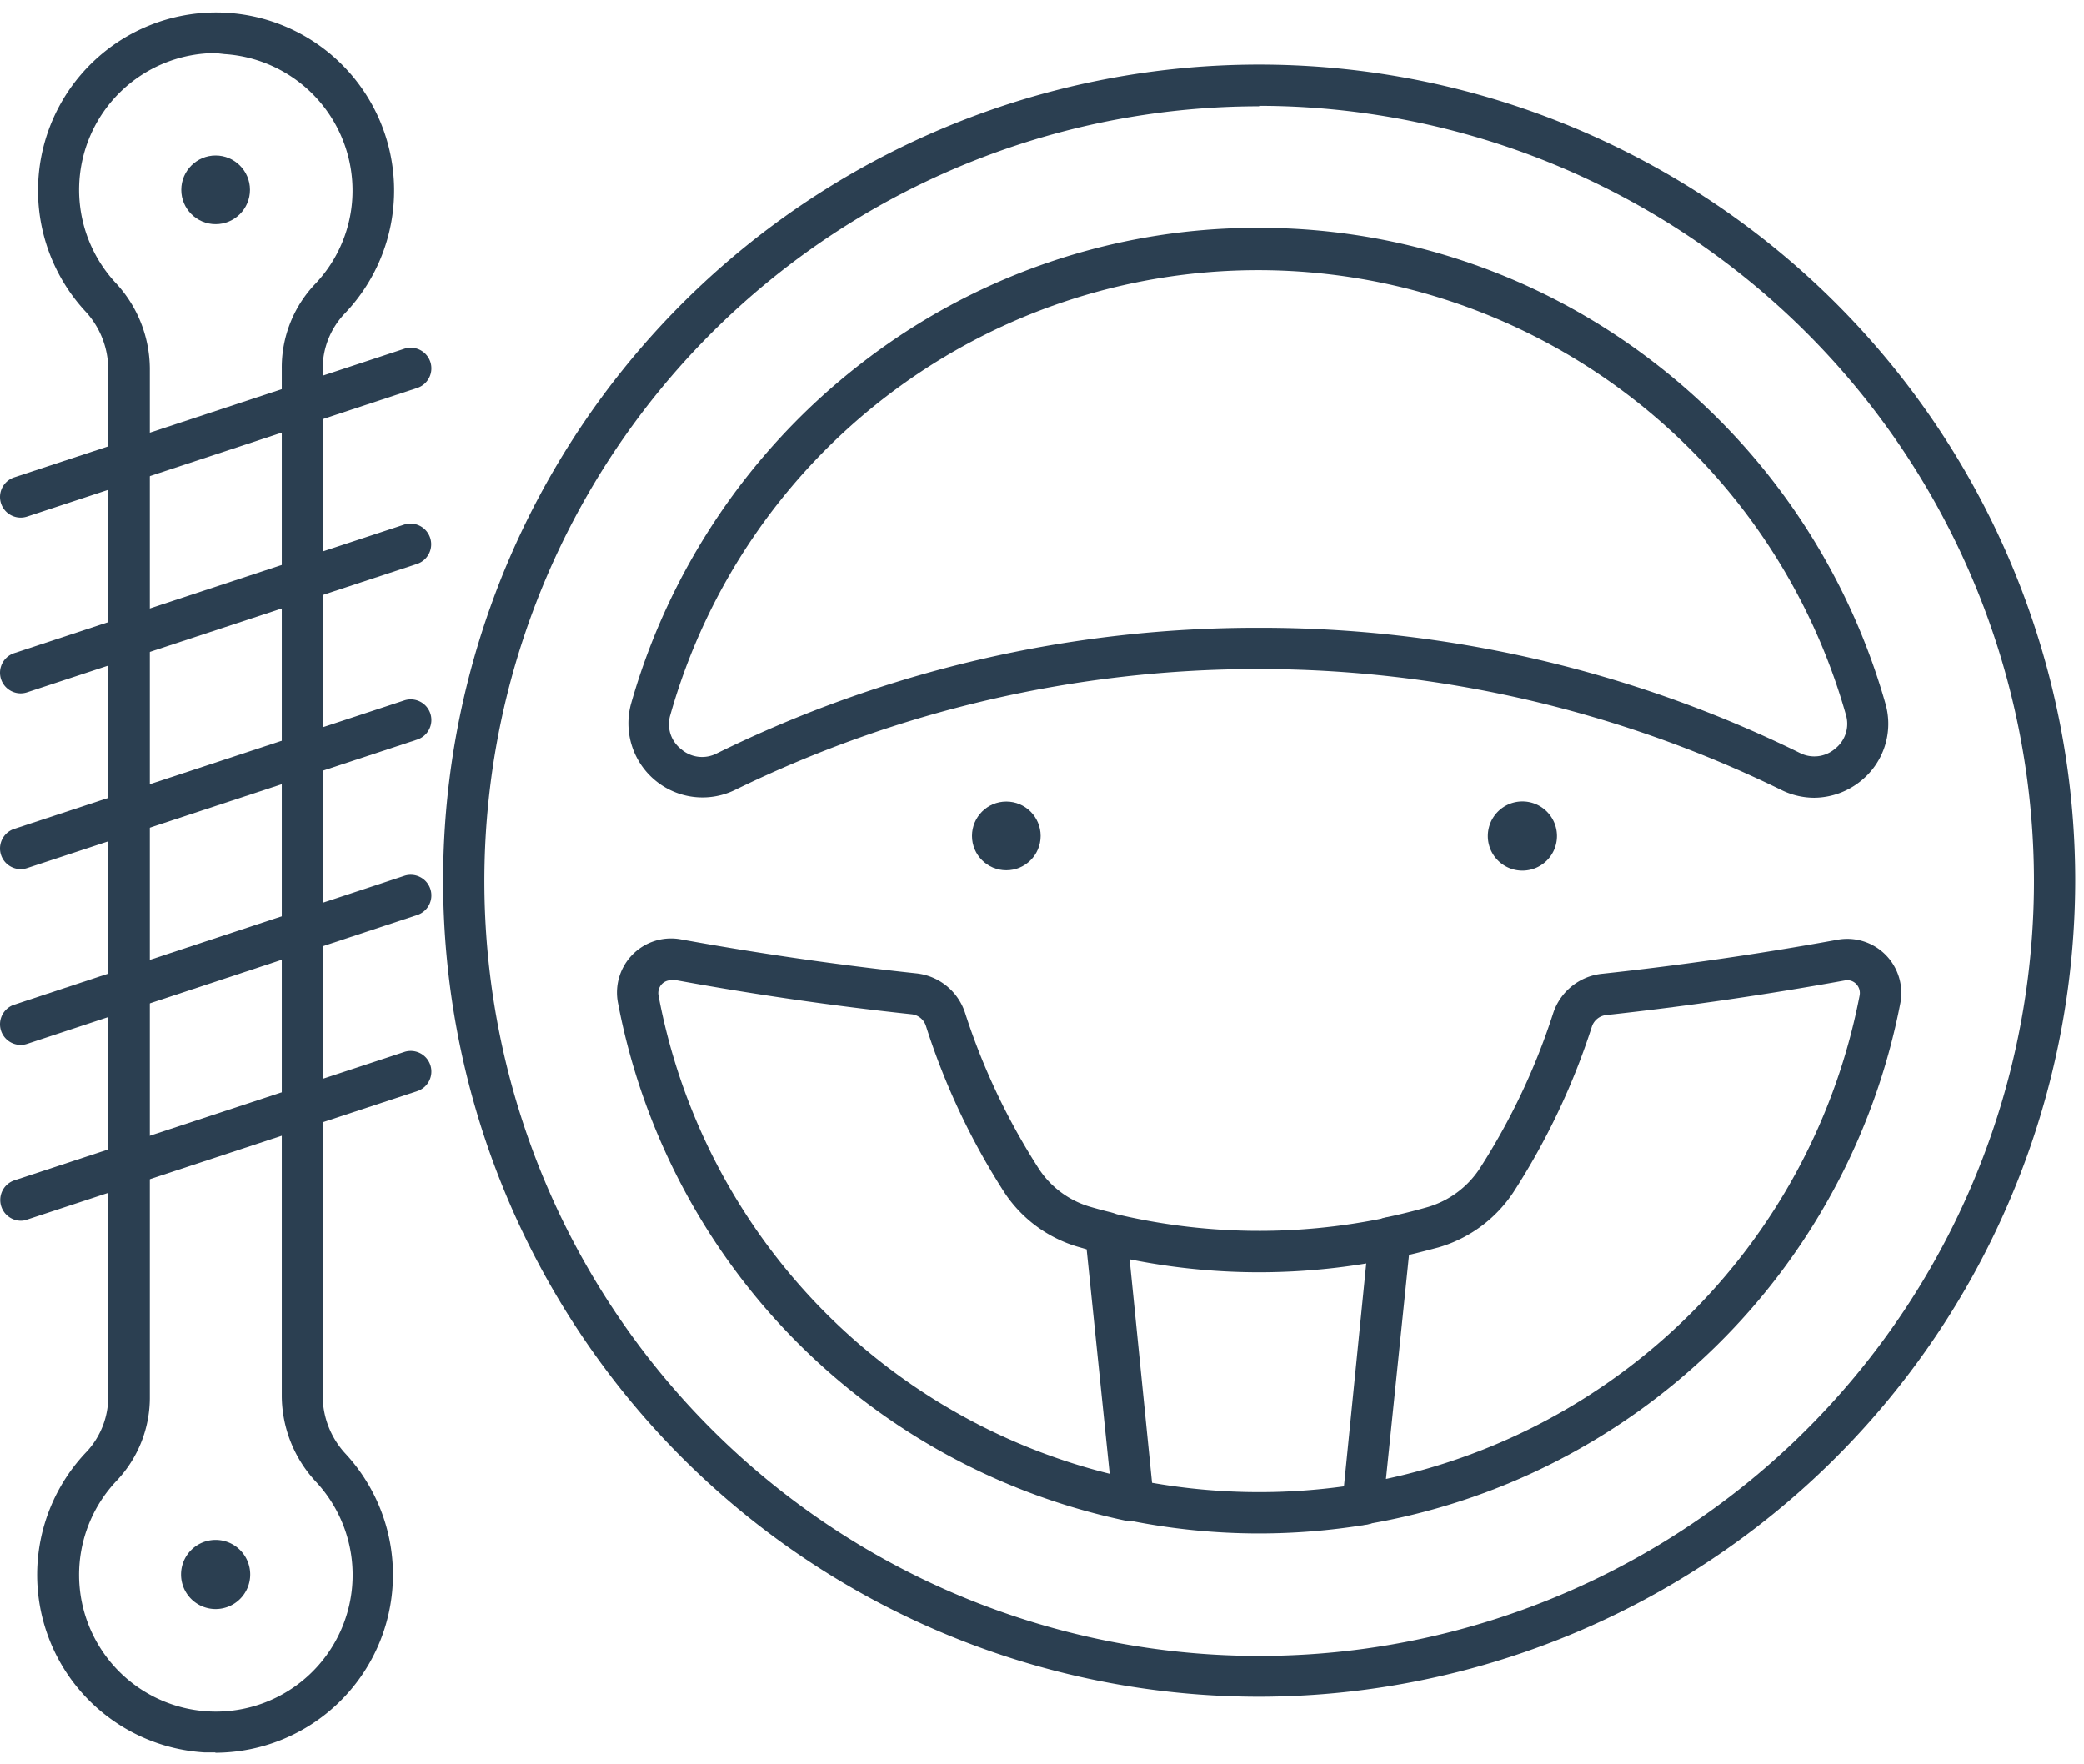
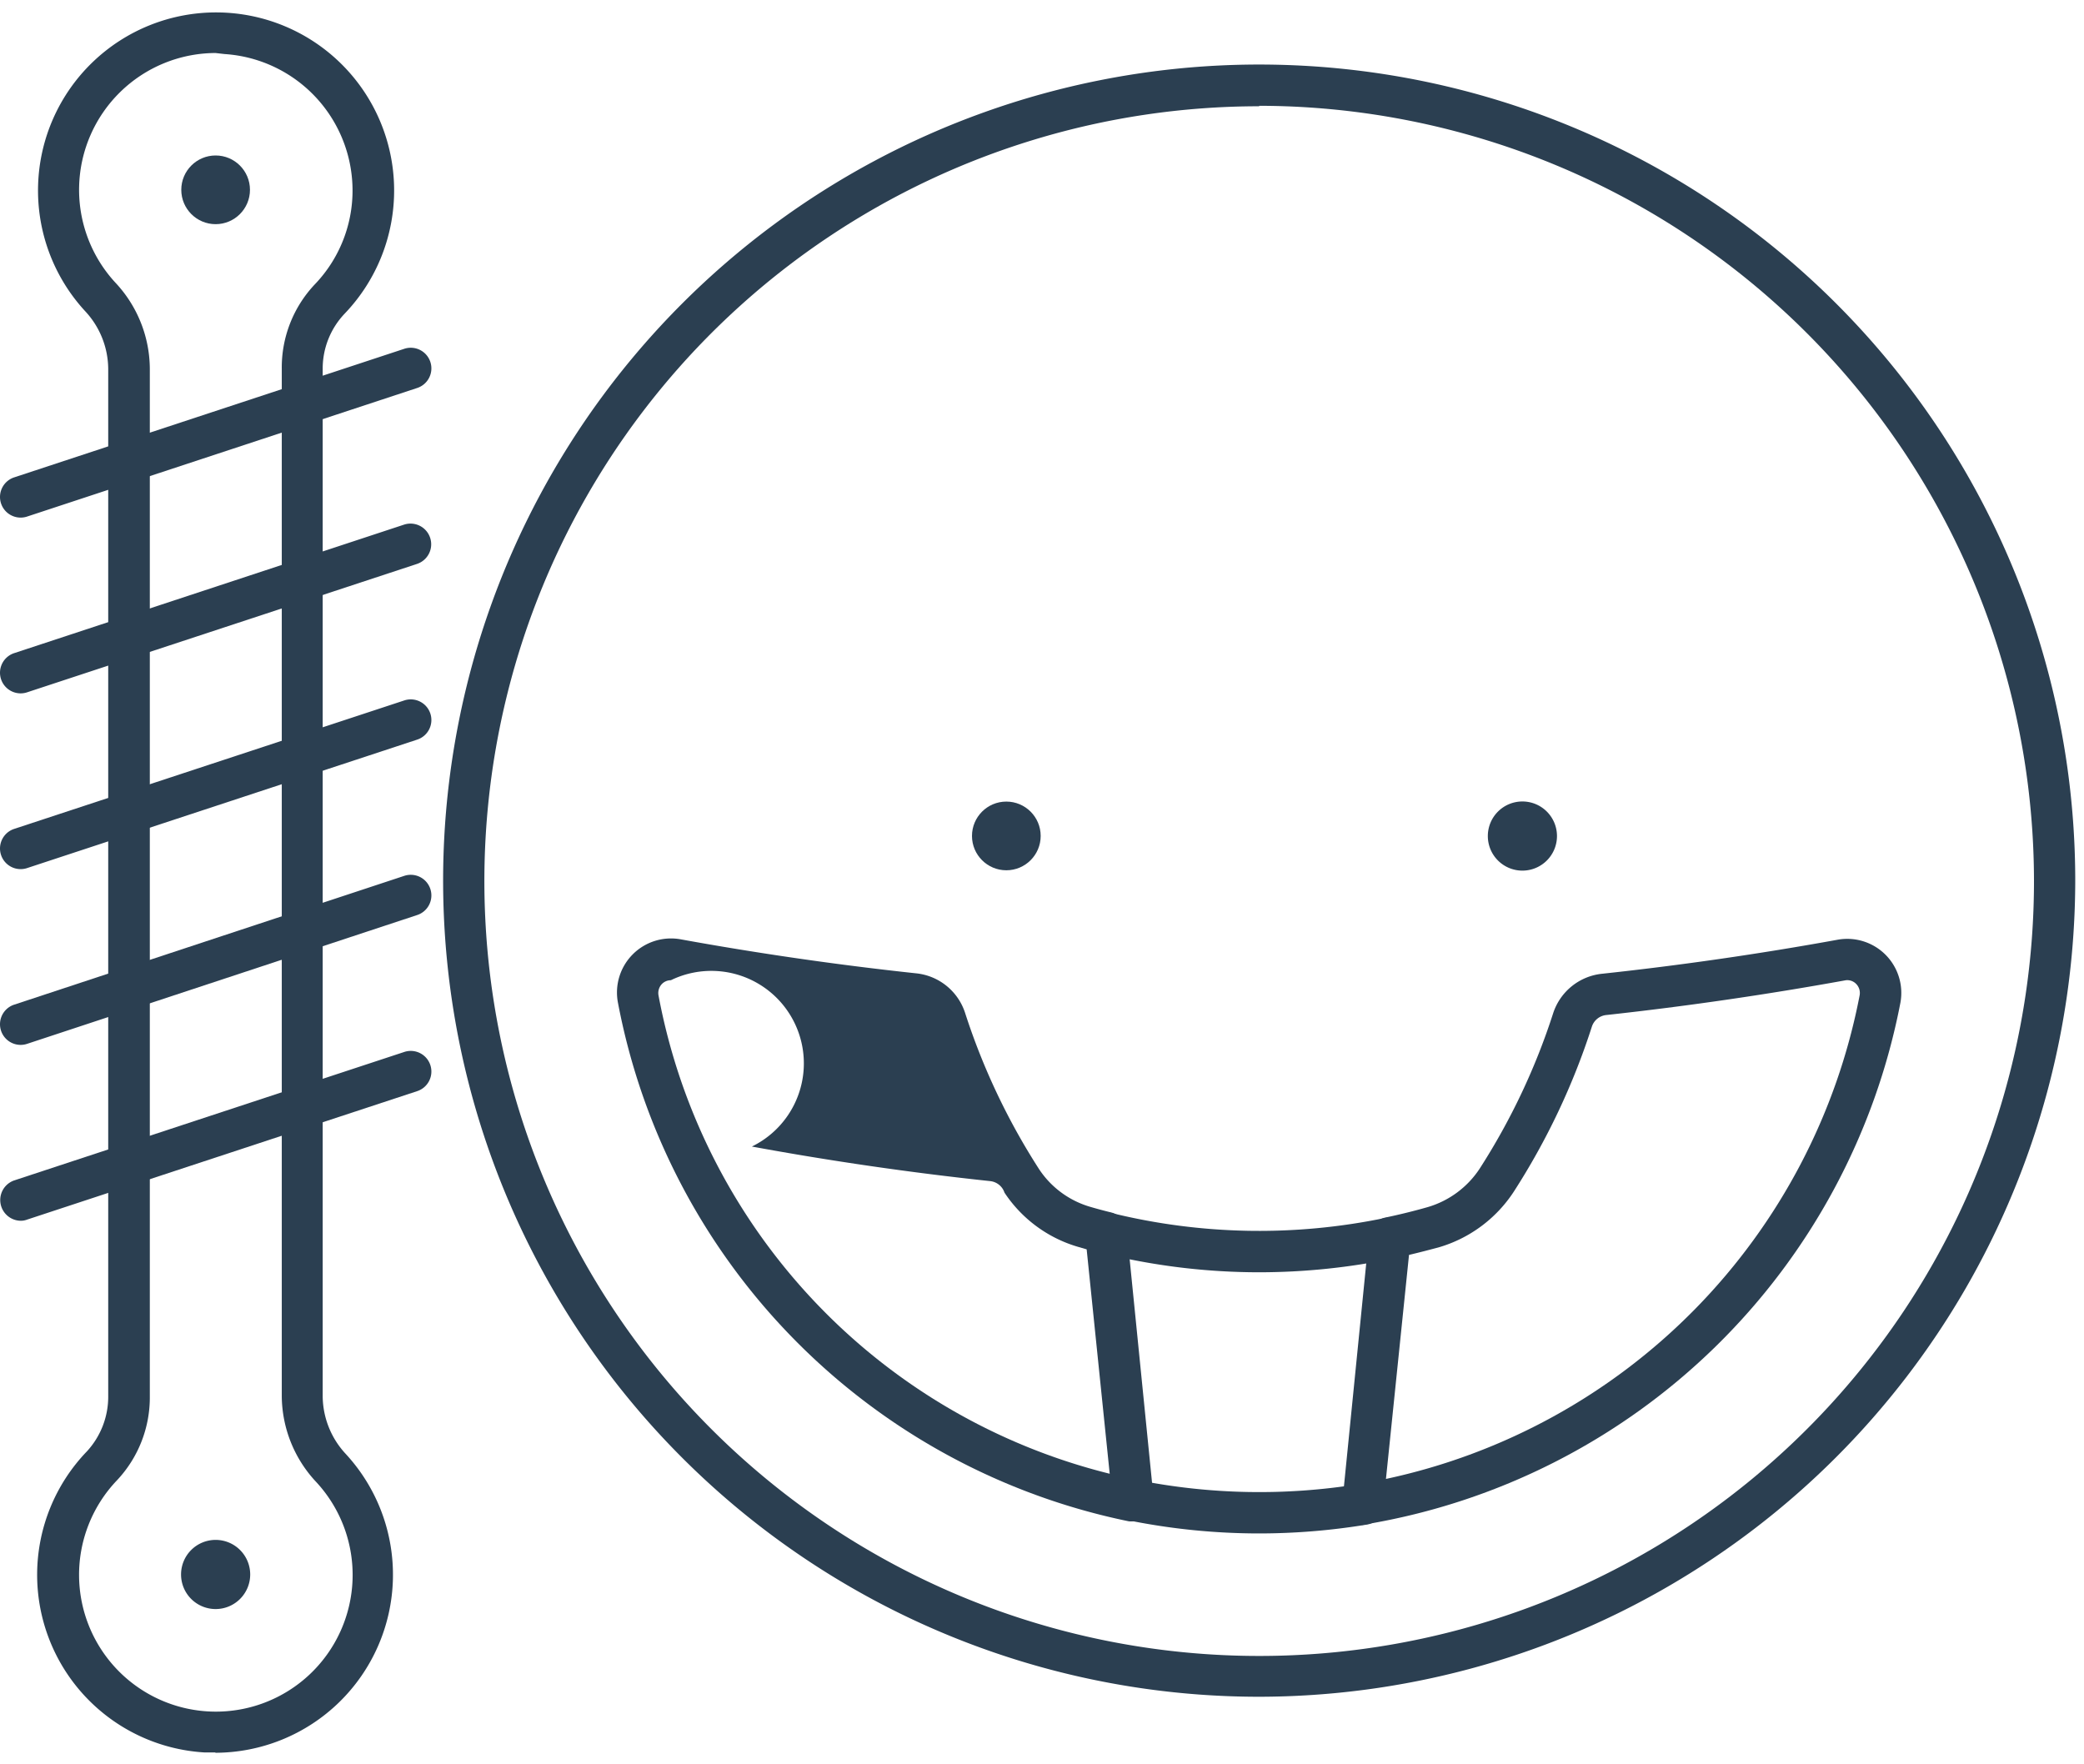
<svg xmlns="http://www.w3.org/2000/svg" viewBox="0 0 180.83 153.07">
  <defs>
    <style>
      .cls-1 {
        fill: #2b3f51;
      }
    </style>
  </defs>
  <g id="Steering">
    <g>
      <path class="cls-1" d="M109.26,147.22a70.81,70.81,0,1,1,70.81-70.81A70.9,70.9,0,0,1,109.26,147.22Zm0-138a67.23,67.23,0,1,0,67.23,67.23A67.31,67.31,0,0,0,109.26,9.18Z" />
-       <path class="cls-1" d="M157.43,69.22a6.47,6.47,0,0,1-2.85-.67,103.44,103.44,0,0,0-90.82,0,6.43,6.43,0,0,1-9-7.5h0a57,57,0,0,1,20-29.54A56,56,0,0,1,109,19.77h.32A56,56,0,0,1,143.6,31.51a57,57,0,0,1,20,29.54,6.35,6.35,0,0,1-2.07,6.66A6.52,6.52,0,0,1,157.43,69.22ZM109.17,54.47a106.08,106.08,0,0,1,47,10.86,2.77,2.77,0,0,0,3.08-.38,2.74,2.74,0,0,0,.92-2.93,53,53,0,0,0-102,0h0A2.74,2.74,0,0,0,59.1,65a2.77,2.77,0,0,0,3.08.38A106.08,106.08,0,0,1,109.17,54.47ZM56.46,61.54Z" />
-       <path class="cls-1" d="M98.32,132a2.19,2.19,0,0,1-.36,0A56.72,56.72,0,0,1,53.62,87a4.69,4.69,0,0,1,5.44-5.5c6.76,1.23,13.63,2.22,20.42,2.95a5,5,0,0,1,4.26,3.43,57.81,57.81,0,0,0,6.44,13.59,8,8,0,0,0,4.45,3.25c.58.17,1.18.33,1.79.48a1.78,1.78,0,0,1,1.35,1.56L100.1,130a1.78,1.78,0,0,1-1.78,2ZM58.21,85.05a1.09,1.09,0,0,0-.77.32,1.14,1.14,0,0,0-.3,1h0a52.76,52.76,0,0,0,39.15,41.5l-2-19.47-.69-.2a11.53,11.53,0,0,1-6.44-4.72A60.75,60.75,0,0,1,80.34,89a1.47,1.47,0,0,0-1.24-1c-6.87-.73-13.83-1.74-20.68-3A.78.78,0,0,0,58.21,85.05Z" />
+       <path class="cls-1" d="M98.32,132a2.19,2.19,0,0,1-.36,0A56.72,56.72,0,0,1,53.62,87a4.69,4.69,0,0,1,5.44-5.5c6.76,1.23,13.63,2.22,20.42,2.95a5,5,0,0,1,4.26,3.43,57.81,57.81,0,0,0,6.44,13.59,8,8,0,0,0,4.45,3.25c.58.17,1.18.33,1.79.48a1.78,1.78,0,0,1,1.35,1.56L100.1,130a1.78,1.78,0,0,1-1.78,2ZM58.21,85.05a1.09,1.09,0,0,0-.77.32,1.14,1.14,0,0,0-.3,1h0a52.76,52.76,0,0,0,39.15,41.5l-2-19.47-.69-.2a11.53,11.53,0,0,1-6.44-4.72a1.47,1.47,0,0,0-1.24-1c-6.87-.73-13.83-1.74-20.68-3A.78.78,0,0,0,58.21,85.05Z" />
      <path class="cls-1" d="M118.26,132.31a1.79,1.79,0,0,1-1.78-2l2.31-23.1a1.79,1.79,0,0,1,1.42-1.57c1.25-.26,2.5-.57,3.69-.91a8.13,8.13,0,0,0,4.51-3.36,57.52,57.52,0,0,0,6.37-13.49A5,5,0,0,1,139,84.49c6.79-.73,13.66-1.72,20.43-2.95A4.69,4.69,0,0,1,164.9,87a56.77,56.77,0,0,1-46.35,45.25Zm4-23.42-2,19.43a53.17,53.17,0,0,0,41.1-41.95,1.12,1.12,0,0,0-.3-1,1.07,1.07,0,0,0-1-.3c-6.85,1.24-13.81,2.25-20.69,3a1.47,1.47,0,0,0-1.24,1,60.74,60.74,0,0,1-6.78,14.33,11.69,11.69,0,0,1-6.52,4.83C124,108.45,123.13,108.68,122.23,108.89Z" />
      <path class="cls-1" d="M109.26,133.05a57.28,57.28,0,0,1-11.41-1.15,1.79,1.79,0,1,1,.71-3.51,54.12,54.12,0,0,0,19.41.37,1.79,1.79,0,1,1,.58,3.53A57.64,57.64,0,0,1,109.26,133.05Z" />
      <path class="cls-1" d="M109.26,110.39a56.79,56.79,0,0,1-13.7-1.68,1.79,1.79,0,1,1,.86-3.47,53.66,53.66,0,0,0,23.79.43,1.79,1.79,0,0,1,.73,3.51A57.25,57.25,0,0,1,109.26,110.39Z" />
      <circle class="cls-1" cx="87.32" cy="72.53" r="2.98" />
      <path class="cls-1" d="M132.1,69.54a3,3,0,1,0,3,3A3,3,0,0,0,132.1,69.54Z" />
    </g>
    <g>
      <circle class="cls-1" cx="18.71" cy="16.47" r="2.98" />
      <path class="cls-1" d="M18.71,133.61a3,3,0,1,0,3,3A3,3,0,0,0,18.71,133.61Z" />
      <path class="cls-1" d="M18.72,152.05c-.33,0-.67,0-1,0A15.44,15.44,0,0,1,7.54,125.93a7,7,0,0,0,1.85-4.84V32a7.41,7.41,0,0,0-2-5,15.45,15.45,0,1,1,22.53.2A6.92,6.92,0,0,0,28,32v89.15a7.42,7.42,0,0,0,2,5h0a15.45,15.45,0,0,1-11.34,25.93ZM18.7,4.6A11.87,11.87,0,0,0,10,24.51,11,11,0,0,1,13,32v89.14a10.49,10.49,0,0,1-2.86,7.31,11.87,11.87,0,0,0,16.71,16.85,11.86,11.86,0,0,0,.6-16.7,11,11,0,0,1-3-7.43V32a10.5,10.5,0,0,1,2.85-7.31,11.75,11.75,0,0,0,3.26-9,11.87,11.87,0,0,0-11.07-11Z" />
      <path class="cls-1" d="M1.79,44.91a1.79,1.79,0,0,1-.56-3.49L35.06,30.27a1.79,1.79,0,1,1,1.12,3.4L2.35,44.82A1.77,1.77,0,0,1,1.79,44.91Z" />
      <path class="cls-1" d="M1.79,60.16a1.79,1.79,0,0,1-.56-3.49L35.06,45.52a1.79,1.79,0,1,1,1.12,3.41L2.35,60.07A1.77,1.77,0,0,1,1.79,60.16Z" />
      <path class="cls-1" d="M1.79,75.41a1.79,1.79,0,0,1-.56-3.49L35.06,60.78a1.79,1.79,0,1,1,1.12,3.4L2.35,75.32A1.77,1.77,0,0,1,1.79,75.41Z" />
      <path class="cls-1" d="M1.79,90.66a1.79,1.79,0,0,1-.56-3.49L35.06,76a1.79,1.79,0,1,1,1.12,3.4L2.35,90.57A1.77,1.77,0,0,1,1.79,90.66Z" />
      <path class="cls-1" d="M1.79,105.92a1.8,1.8,0,0,1-.56-3.5L35.06,91.28a1.79,1.79,0,1,1,1.12,3.4L2.35,105.82A1.54,1.54,0,0,1,1.79,105.92Z" />
    </g>
  </g>
</svg>